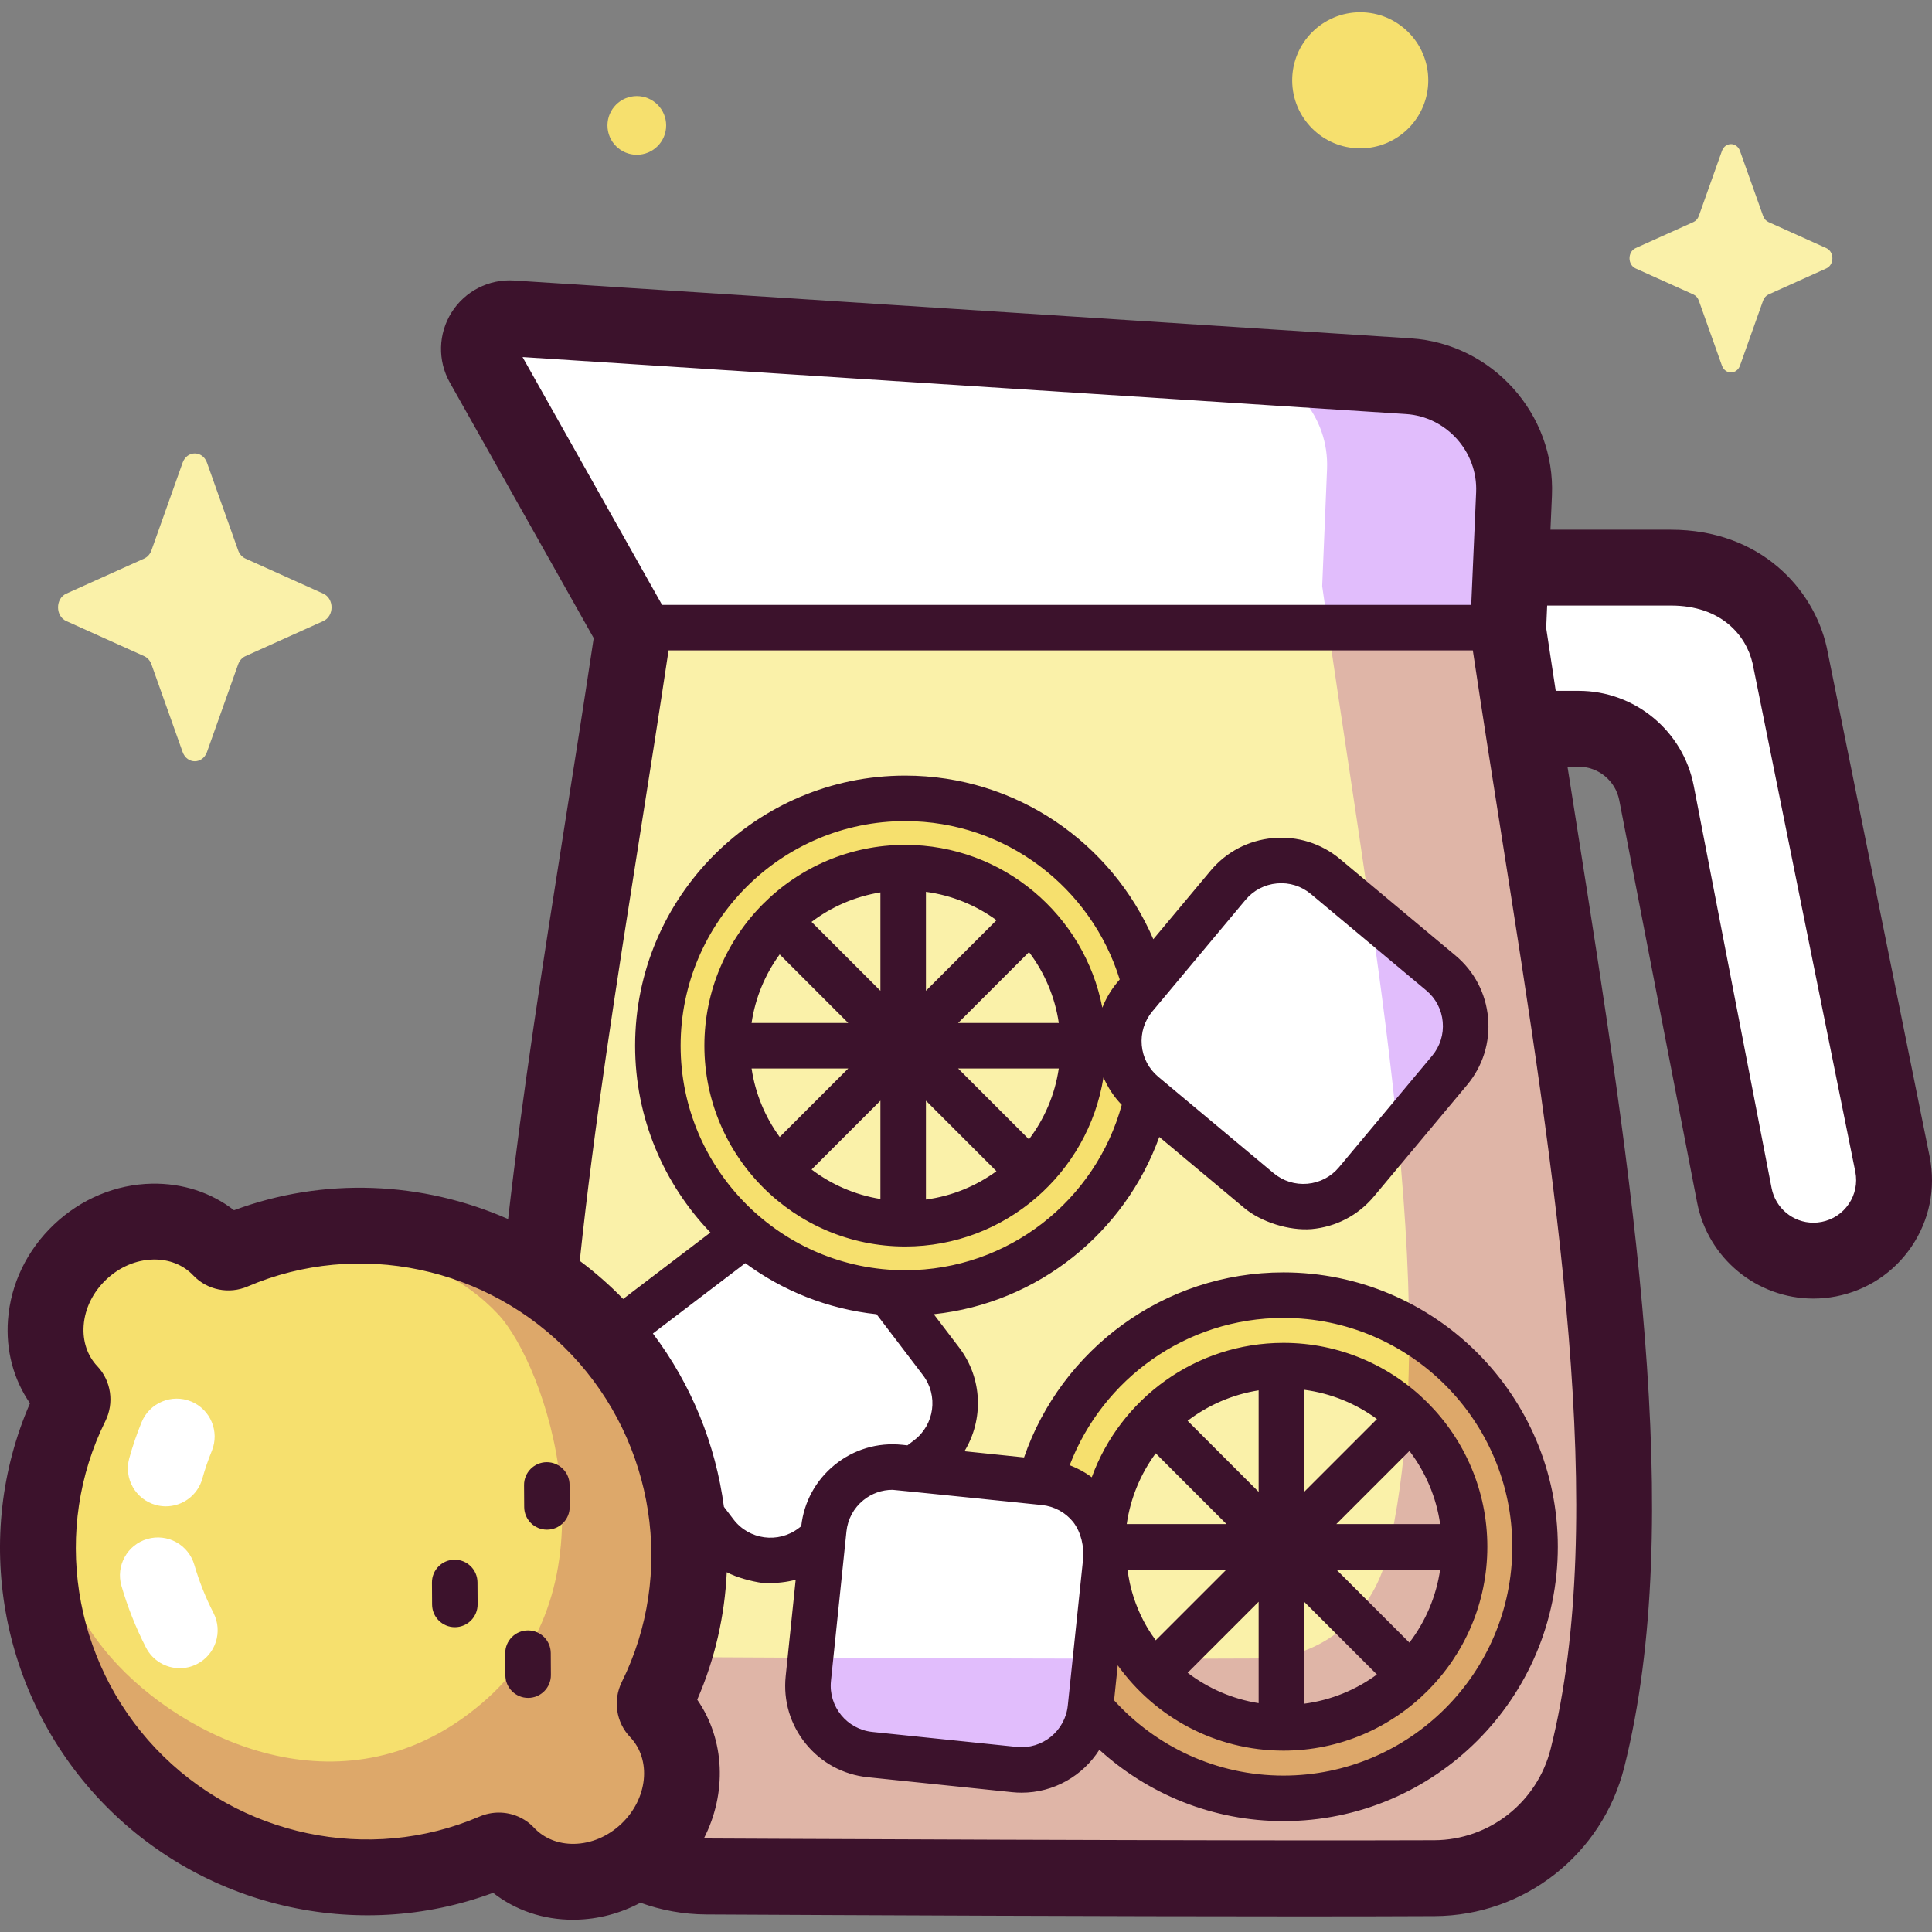
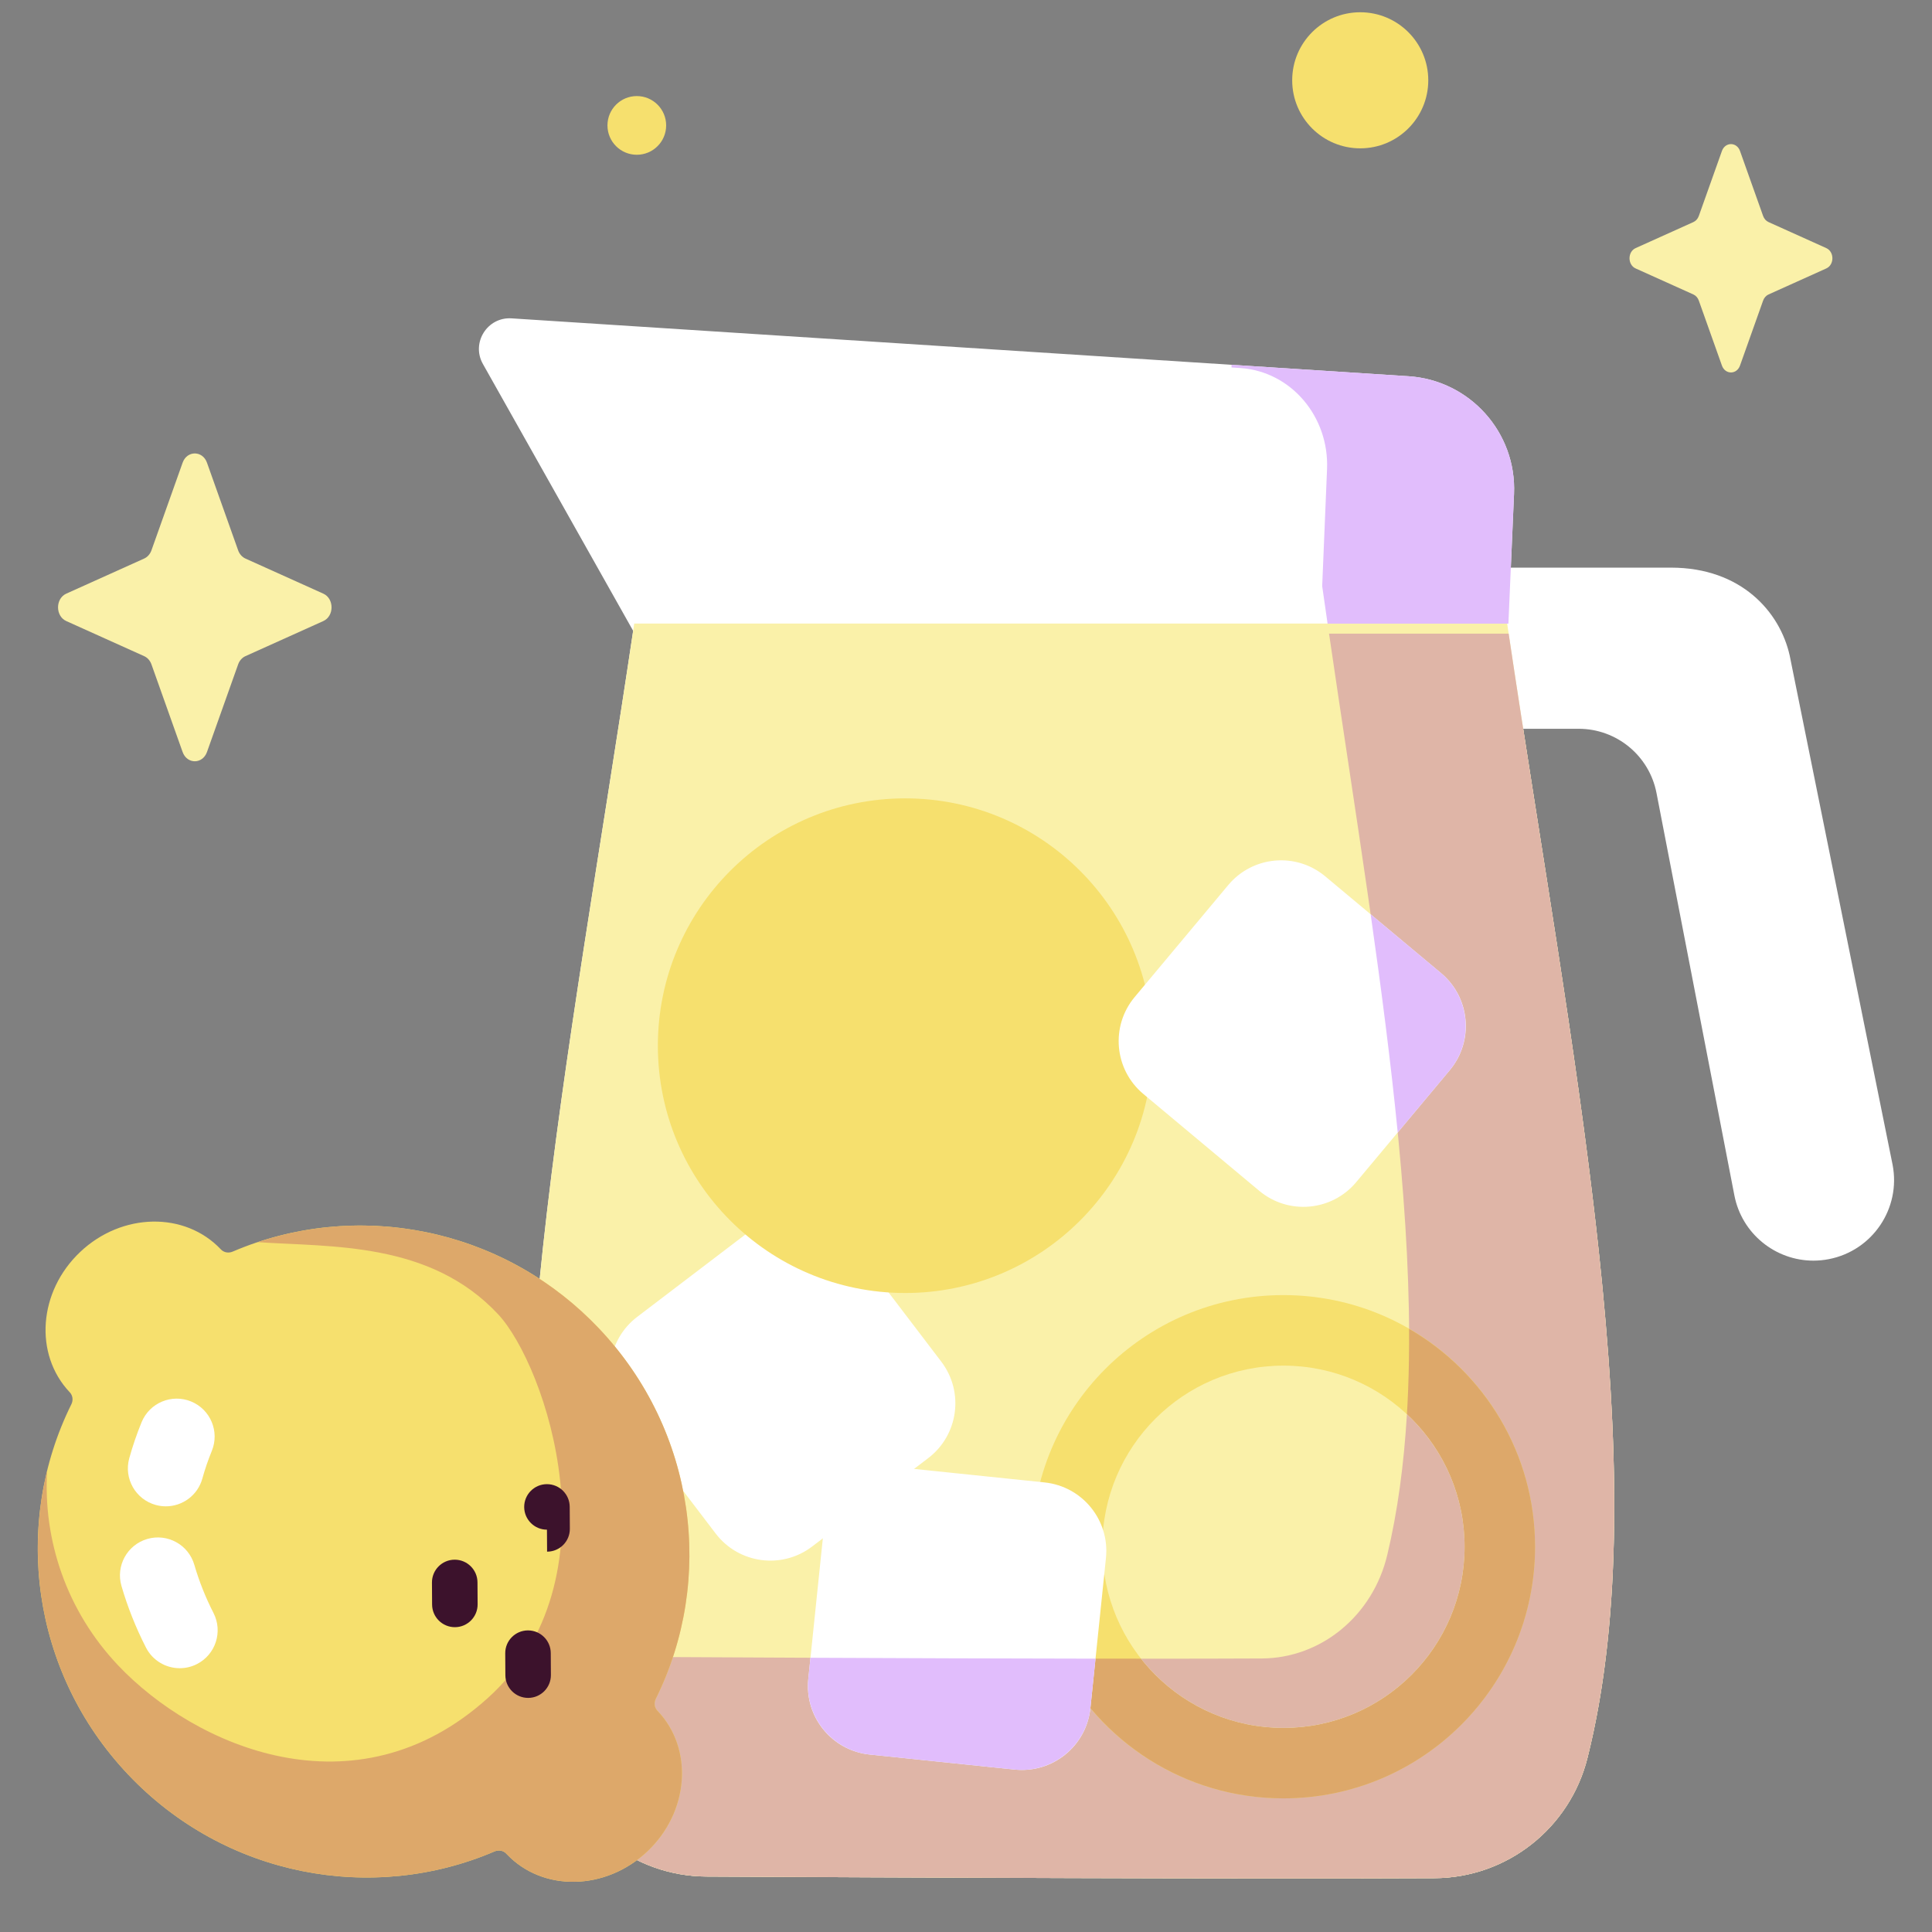
<svg xmlns="http://www.w3.org/2000/svg" id="Capa_1" enable-background="new 0 0 512 512" height="512" viewBox="0 0 512 512" width="512">
  <rect x="0" y="0" width="512" height="512" fill="#808080" stroke="none" />
  <g>
    <g>
      <path d="m501.556 308.667-27.279-134.997c-2.595-11.494-12.817-23.241-31.46-23.241h-42.432l.85-19.548c.708-16.276-11.728-30.131-27.985-31.18l-237.67-15.334c-6.436-.414-10.767 6.474-7.603 12.094l39.814 70.715c-16.971 114.056-39.816 223.111-21.111 298.254 4.64 18.641 21.311 31.77 40.52 31.87 48.579.251 144.297.68 192.959.437 19.216-.095 35.861-13.231 40.539-31.87 17.428-69.444-.763-168.001-17.043-272.733h14.71c10.062 0 18.711 7.136 20.624 17.015l20.638 106.632c1.976 10.208 10.918 17.3 20.941 17.3 1.346 0 2.711-.128 4.081-.393 11.578-2.24 19.148-13.443 16.907-25.021z" fill="#fff" />
      <path d="m168.079 165.241c-16.999 114.758-40.21 224.622-21.399 300.191 4.64 18.64 21.311 31.77 40.52 31.869 48.579.252 144.298.68 192.96.438 19.217-.095 35.861-13.232 40.539-31.87 18.969-75.581-4.258-185.648-21.29-300.628z" fill="#faf1a9" />
      <path d="m352.21 167.924c13.665 93.642 30.219 182.362 15.417 244.204-3.833 16.014-17.471 27.299-33.216 27.381-39.871.208-118.298-.161-158.101-.376-15.739-.085-29.398-11.365-33.2-27.381-1.408-5.931-2.524-12.113-3.387-18.516-.343 26.39 1.603 50.684 6.957 72.194 4.64 18.641 21.311 31.77 40.52 31.87 48.579.251 144.298.679 192.96.437 19.216-.096 35.861-13.231 40.539-31.87 18.821-74.993-3.897-183.937-20.889-297.944z" fill="#dfb5a7" />
      <path d="m351.679 124.327-1.285 31c.471 3.324.949 6.641 1.43 9.953h47.916l1.496-34.398c.708-16.277-11.728-30.131-27.985-31.18l-46.883-3.025v.701l2.383.16c13.319.903 23.508 12.805 22.928 26.789z" fill="#e1bdfc" />
      <path d="m189.649 406.389-24.247-31.842c-6.104-8.015-4.554-19.461 3.462-25.564l30.775-23.434c8.015-6.103 19.461-4.554 25.564 3.462l24.247 31.842c6.103 8.015 4.554 19.461-3.462 25.564l-30.775 23.434c-8.015 6.103-19.461 4.554-25.564-3.462z" fill="#fff" />
      <ellipse cx="340.109" cy="409.89" fill="#f6e06e" rx="66.677" ry="66.677" />
      <path d="m373.417 352.146c.142 21.89-1.502 42.07-5.79 59.983-3.833 16.014-17.471 27.299-33.216 27.381-14.251.074-33.435.075-54.013.035 10.913 21.949 33.553 37.04 59.728 37.04 36.824 0 66.677-29.852 66.677-66.677-.001-24.696-13.436-46.239-33.386-57.762z" fill="#dda86a" />
      <circle cx="340.126" cy="409.908" fill="#faf1a9" r="48.001" />
      <path d="m372.848 374.803c-.797 13.283-2.457 25.778-5.221 37.326-3.833 16.014-17.471 27.299-33.216 27.381-8.999.047-19.967.064-32.009.061 8.789 11.162 22.414 18.338 37.724 18.338 26.51 0 48.001-21.491 48.001-48.001-.001-13.862-5.883-26.343-15.279-35.105z" fill="#dfb5a7" />
      <circle cx="239.884" cy="277.117" fill="#f6e06e" r="65.542" />
-       <circle cx="239.884" cy="277.117" fill="#faf1a9" r="47.184" />
      <path d="m333.716 315.582-30.713-25.664c-7.731-6.46-8.761-17.964-2.301-25.695l24.803-29.683c6.46-7.731 17.964-8.761 25.695-2.301l30.712 25.664c7.731 6.46 8.761 17.964 2.301 25.695l-24.803 29.683c-6.46 7.731-17.964 8.761-25.694 2.301z" fill="#fff" />
      <path d="m381.838 257.842-18.6-15.543c2.832 19.891 5.346 39.244 7.171 57.819l13.742-16.446c6.495-7.771 5.459-19.336-2.313-25.83z" fill="#e1bdfc" />
      <path d="m214.201 444.948 4.125-39.811c1.038-10.021 10.004-17.302 20.025-16.264l38.475 3.987c10.021 1.038 17.303 10.004 16.264 20.025l-4.125 39.81c-1.038 10.021-10.004 17.303-20.025 16.264l-38.475-3.987c-10.021-1.038-17.302-10.003-16.264-20.024z" fill="#fff" />
      <path d="m230.561 464.983 38.284 3.967c10.074 1.044 19.087-6.277 20.13-16.351l1.351-13.038c-24.38-.031-51.664-.13-75.543-.237l-.573 5.528c-1.043 10.074 6.277 19.087 16.351 20.131z" fill="#e1bdfc" />
      <path d="m33.932 470.237c25.769 27.232 64.818 34.253 97.105 20.412 1.131-.485 2.371-.243 3.145.587.034.036.068.072.102.109 9.532 10.073 26.221 9.758 37.276-.703s12.291-27.107 2.759-37.18c-.034-.036-.068-.072-.103-.108-.787-.818-.96-2.07-.413-3.172 15.602-31.474 10.746-70.851-15.023-98.083-25.768-27.232-64.816-34.253-97.103-20.413-1.13.484-2.366.239-3.145-.586-.004-.005-.009-.009-.013-.014-9.532-10.073-26.221-9.758-37.276.703s-12.291 27.107-2.759 37.18c.005.005.009.009.013.014.781.823.957 2.07.411 3.172-15.6 31.474-10.744 70.85 15.024 98.082z" fill="#f6e06e" />
      <path d="m174.216 453.355c-.787-.818-.96-2.07-.413-3.172 15.602-31.474 10.746-70.851-15.023-98.084-24.035-25.4-59.621-33.209-90.499-22.915 19.525 1.329 45.709-.202 63.737 19.124 12.542 13.445 32.188 70.232-2.808 101.746s-77.542 12.81-97.928-8.734c-13.677-14.453-19.895-33.231-18.788-51.544-6.754 27.616.3 58.124 21.438 80.463 25.769 27.233 64.818 34.253 97.105 20.413 1.131-.485 2.371-.243 3.145.587.034.036.068.073.102.108 9.532 10.074 26.221 9.759 37.276-.702s12.291-27.108 2.759-37.181c-.035-.038-.069-.074-.103-.109z" fill="#dda86a" />
      <path d="m54.853 122.626 8.258 23.22c.354.994 1.054 1.782 1.937 2.18l20.63 9.294c2.915 1.313 2.915 5.957 0 7.27l-20.63 9.294c-.883.398-1.583 1.186-1.937 2.18l-8.258 23.22c-1.167 3.28-5.292 3.28-6.459 0l-8.258-23.22c-.354-.994-1.053-1.782-1.937-2.18l-20.63-9.294c-2.915-1.313-2.915-5.957 0-7.27l20.63-9.294c.883-.398 1.583-1.186 1.937-2.18l8.258-23.22c1.166-3.28 5.292-3.28 6.459 0z" fill="#faf1a9" />
      <circle cx="360.476" cy="21.279" fill="#f6e06e" r="18.031" />
      <circle cx="168.761" cy="33.237" fill="#f6e06e" r="7.778" />
      <path d="m461.119 40.013 6.125 17.224c.262.737.781 1.322 1.437 1.617l15.303 6.895c2.162.974 2.162 4.419 0 5.393l-15.303 6.895c-.655.295-1.174.88-1.437 1.617l-6.125 17.224c-.866 2.433-3.926 2.433-4.791 0l-6.126-17.224c-.262-.737-.781-1.322-1.437-1.617l-15.303-6.895c-2.162-.974-2.162-4.419 0-5.393l15.303-6.895c.655-.295 1.174-.88 1.437-1.617l6.126-17.224c.865-2.433 3.926-2.433 4.791 0z" fill="#faf1a9" />
    </g>
    <g>
      <g>
-         <path d="m511.409 306.676-27.279-134.997-.048-.223c-3.492-15.47-17.606-31.08-41.266-31.08h-31.932l.394-9.058c.938-21.575-15.831-40.259-37.382-41.649l-237.67-15.333c-6.662-.425-13.006 2.815-16.559 8.466-3.552 5.651-3.725 12.775-.45 18.592l38.122 67.709c-2.483 16.561-5.103 33.152-7.641 49.232-5.687 36.021-11.228 71.256-15.045 104.725-22.712-10.003-48.832-11.187-72.636-2.334-6.084-4.72-13.631-7.178-21.754-7.04-9.55.18-18.759 4.016-25.929 10.801-7.171 6.785-11.509 15.768-12.216 25.294-.6 8.091 1.451 15.774 5.829 22.109-15.353 35.194-8.106 76.946 18.683 105.256 26.783 28.304 68.061 37.846 104.043 24.472 5.927 4.639 13.263 7.134 21.157 7.134.236 0 .473-.002.709-.006 6.004-.113 11.872-1.673 17.184-4.5 5.473 1.983 11.343 3.077 17.425 3.108 40.586.21 107.32.51 157.313.51 13.389 0 25.587-.022 35.749-.072 23.776-.119 44.435-16.352 50.239-39.476 16.444-65.522 2.293-155.203-12.688-250.151-.78-4.946-1.568-9.949-2.358-14.976h2.962c5.236 0 9.759 3.731 10.754 8.872l20.638 106.632c2.853 14.742 15.811 25.442 30.811 25.442 1.998 0 4.013-.194 5.991-.576 8.236-1.594 15.359-6.3 20.055-13.251 4.697-6.951 6.405-15.315 4.795-23.632zm-372.928-212.047 234.121 15.105c10.717.691 19.055 9.982 18.589 20.71l-1.298 29.855h-214.438zm13.68 394.014c-4.181.068-7.933-1.415-10.623-4.258-2.444-2.624-5.855-4.028-9.341-4.028-1.724 0-3.467.344-5.121 1.052-29.248 12.538-63.744 5.271-85.842-18.082s-27.45-58.198-13.319-86.707c2.389-4.819 1.551-10.642-2.081-14.51-.016-.017-.032-.034-.048-.051-2.642-2.792-3.926-6.624-3.618-10.791.336-4.519 2.461-8.843 5.984-12.177s7.959-5.217 12.489-5.303c4.16-.082 7.933 1.415 10.575 4.207.019.021.039.041.058.061 3.664 3.834 9.427 4.987 14.363 2.869 29.245-12.535 63.743-5.27 85.84 18.083 22.098 23.353 27.449 58.199 13.316 86.712-2.413 4.871-1.539 10.74 2.222 14.651 5.707 6.031 4.645 16.334-2.366 22.969-3.522 3.335-7.958 5.218-12.488 5.303zm101.754-205.482h26.674c-1.032 6.978-3.821 13.389-7.903 18.772zm10.158 27.22c-5.392 3.932-11.77 6.582-18.689 7.511v-26.2zm-18.689-47.813v-26.224c6.925.93 13.308 3.583 18.703 7.521zm8.531 8.53 18.782-18.782c4.081 5.385 6.867 11.8 7.895 18.782zm-14.031-47.196c-29.343 0-53.216 23.872-53.216 53.215s23.873 53.216 53.216 53.216c26.488 0 48.511-19.454 52.548-44.824 1.15 2.69 2.78 5.157 4.842 7.292-6.898 25.227-30.004 43.826-57.39 43.826-32.814 0-59.511-26.696-59.511-59.51s26.697-59.51 59.511-59.51c26.705 0 49.342 17.688 56.85 41.959l-.598.716c-1.717 2.055-3.056 4.337-4.005 6.76-4.724-24.54-26.349-43.14-52.247-43.14zm-15.093 59.259-18.16 18.159c-3.835-5.254-6.459-11.443-7.452-18.159zm-25.615-12.063c.989-6.72 3.611-12.912 7.445-18.17l18.17 18.17zm34.145 20.594v26.049c-6.771-1.09-12.993-3.836-18.238-7.81zm-18.252-47.377c5.248-3.98 11.475-6.729 18.252-7.82v26.073zm-17.562 90.437c9.953 7.338 21.863 12.165 34.792 13.534l12.293 16.144c4.111 5.399 3.063 13.136-2.335 17.247l-1.777 1.353-1.411-.146c-6.478-.67-12.823 1.22-17.876 5.324-5.013 4.072-8.152 9.839-8.857 16.253l-.7.533c-5.398 4.111-13.135 3.063-17.246-2.335l-2.54-3.336c-2.186-16.427-8.546-32.321-18.824-45.928zm136.047 89.73v26.877c-6.993-1.105-13.415-3.944-18.816-8.061zm-27.27 10.209c-6.789-9.06-7.447-18.74-7.447-18.74h26.187zm8.44-58.163c5.404-4.122 11.83-6.966 18.83-8.072v26.902zm10.299 27.36h-26.428c1.002-6.941 3.707-13.336 7.679-18.749zm15.103 60.052c29.794 0 54.033-24.239 54.033-54.033s-24.239-54.033-54.033-54.033c-23.328 0-43.247 14.861-50.796 35.613-1.795-1.331-3.762-2.401-5.852-3.19 8.726-22.798 30.819-39.035 56.648-39.035 33.44 0 60.645 27.205 60.645 60.645s-27.205 60.645-60.645 60.645c-17.781 0-33.778-7.711-44.88-19.943l.962-9.284c9.813 13.679 25.836 22.615 43.918 22.615zm14.021-60.052 19.368-19.368c4.224 5.543 7.101 12.161 8.141 19.368zm27.507 12.064c-1.044 7.204-3.923 13.819-8.149 19.358l-19.358-19.358zm-36.037-20.594v-27.049c7.15.939 13.739 3.679 19.293 7.757zm19.278 48.402c-5.551 4.072-12.134 6.808-19.278 7.746v-27.024zm-80.502-40.428c2.178 2.844 2.904 6.575 2.64 9.8l-4.057 38.846c-.698 6.749-6.76 11.678-13.509 10.972l-38.283-3.967c-6.75-.699-11.672-6.76-10.972-13.509l4.105-39.618c.339-3.27 1.93-6.212 4.482-8.284 2.214-1.799 4.921-2.755 7.735-2.755.429 0 39.575 4.034 39.575 4.034 3.269.338 6.211 1.929 8.284 4.481zm126.555 60.089c-3.568 14.214-16.249 24.192-30.839 24.264-48.012.238-193.337-.461-193.578-.468 6.115-11.916 5.649-26.11-1.76-36.787 4.723-10.832 7.297-22.286 7.828-33.778 2.551 1.376 6.558 2.453 9.516 2.854 3.549.164 6.603-.257 8.749-.871l-2.652 25.595c-.671 6.475 1.22 12.823 5.323 17.876 4.104 5.053 9.93 8.205 16.405 8.876l38.284 3.967c.85.088 1.693.131 2.529.131 8.519 0 16.214-4.472 20.582-11.367 12.911 11.724 30.018 18.903 48.791 18.903 40.092 0 72.709-32.617 72.709-72.709s-32.617-72.708-72.709-72.708c-31.806 0-58.902 20.53-68.745 49.033l-15.793-1.636c5.077-8.322 4.855-19.262-1.397-27.474l-6.733-8.841c27.653-2.925 50.643-21.663 59.762-46.979l22.555 18.848c4.424 3.697 11.851 6.048 17.8 5.572 6.483-.581 12.353-3.651 16.526-8.646l24.68-29.535c4.174-4.995 6.153-11.316 5.572-17.8-.581-6.483-3.651-12.353-8.646-16.526l-30.565-25.54c-4.995-4.174-11.316-6.15-17.8-5.572-6.483.58-12.353 3.651-16.526 8.646l-15.175 18.16c-10.969-25.476-36.304-43.364-65.756-43.364-39.466 0-71.574 32.108-71.574 71.574 0 19.198 7.612 36.641 19.958 49.507l-22.983 17.501c-.048.036-.09.077-.138.113-3.599-3.7-7.448-7.068-11.503-10.096 3.755-35.612 9.757-73.682 15.913-112.672 2.53-16.028 5.136-32.565 7.617-49.107h213.139c2.473 16.485 5.067 32.962 7.588 48.935 14.652 92.862 28.492 180.576 13.046 242.121zm-105.556-195.404 24.68-29.535c2.108-2.522 5.072-4.073 8.346-4.366 3.272-.299 6.466.706 8.989 2.814l30.565 25.54c2.523 2.108 4.073 5.072 4.366 8.346s-.706 6.466-2.814 8.989l-24.68 29.535c-2.108 2.523-5.072 4.073-8.346 4.366-3.272.288-6.466-.706-8.989-2.814l-30.565-25.54c-2.522-2.108-4.073-5.072-4.366-8.346s.707-6.466 2.814-8.989zm184.563 51.034c-1.69 2.501-4.252 4.194-7.215 4.768-.722.139-1.452.21-2.172.21-5.388 0-10.045-3.851-11.071-9.158l-20.638-106.631c-2.822-14.577-15.646-25.157-30.493-25.157h-6.088c-.852-5.544-1.699-11.095-2.526-16.646l.259-5.955h32.807c13.342 0 19.914 7.885 21.631 15.302l27.238 134.793c.573 2.964-.042 5.973-1.732 8.474z" fill="#3c122c" />
        <path d="m43.948 399.193c-.885 0-1.785-.118-2.68-.365-5.352-1.477-8.493-7.013-7.016-12.365.882-3.195 1.983-6.413 3.272-9.565 2.104-5.138 7.975-7.599 13.111-5.497 5.138 2.103 7.6 7.973 5.497 13.111-.989 2.416-1.829 4.871-2.5 7.299-1.228 4.458-5.274 7.382-9.684 7.382z" fill="#fff" />
        <path d="m47.638 442.093c-3.654 0-7.178-1.999-8.958-5.476-2.68-5.238-4.864-10.727-6.49-16.316-1.551-5.331 1.513-10.91 6.845-12.461 5.329-1.551 10.909 1.514 12.461 6.845 1.271 4.369 2.981 8.666 5.083 12.774 2.529 4.943.572 10.999-4.37 13.529-1.466.75-3.031 1.105-4.571 1.105z" fill="#fff" />
        <g fill="#3c122c">
          <path d="m120.541 431.219c-3.313 0-6.01-2.676-6.031-5.994l-.036-5.824c-.021-3.331 2.663-6.048 5.994-6.069h.039c3.313 0 6.01 2.676 6.031 5.994l.036 5.824c.021 3.331-2.663 6.048-5.994 6.069-.013 0-.027 0-.039 0z" />
-           <path d="m144.947 405.381c-3.313 0-6.01-2.675-6.031-5.993l-.037-5.824c-.021-3.332 2.662-6.049 5.993-6.07h.039c3.313 0 6.01 2.675 6.031 5.993l.037 5.824c.021 3.332-2.662 6.049-5.993 6.07-.012 0-.026 0-.039 0z" />
+           <path d="m144.947 405.381c-3.313 0-6.01-2.675-6.031-5.993c-.021-3.332 2.662-6.049 5.993-6.07h.039c3.313 0 6.01 2.675 6.031 5.993l.037 5.824c.021 3.332-2.662 6.049-5.993 6.07-.012 0-.026 0-.039 0z" />
          <path d="m139.96 449.962c-3.313 0-6.01-2.676-6.031-5.994l-.036-5.824c-.021-3.332 2.663-6.048 5.994-6.07h.039c3.313 0 6.01 2.676 6.031 5.994l.036 5.824c.021 3.332-2.663 6.048-5.994 6.07-.013 0-.026 0-.039 0z" />
        </g>
      </g>
    </g>
  </g>
</svg>